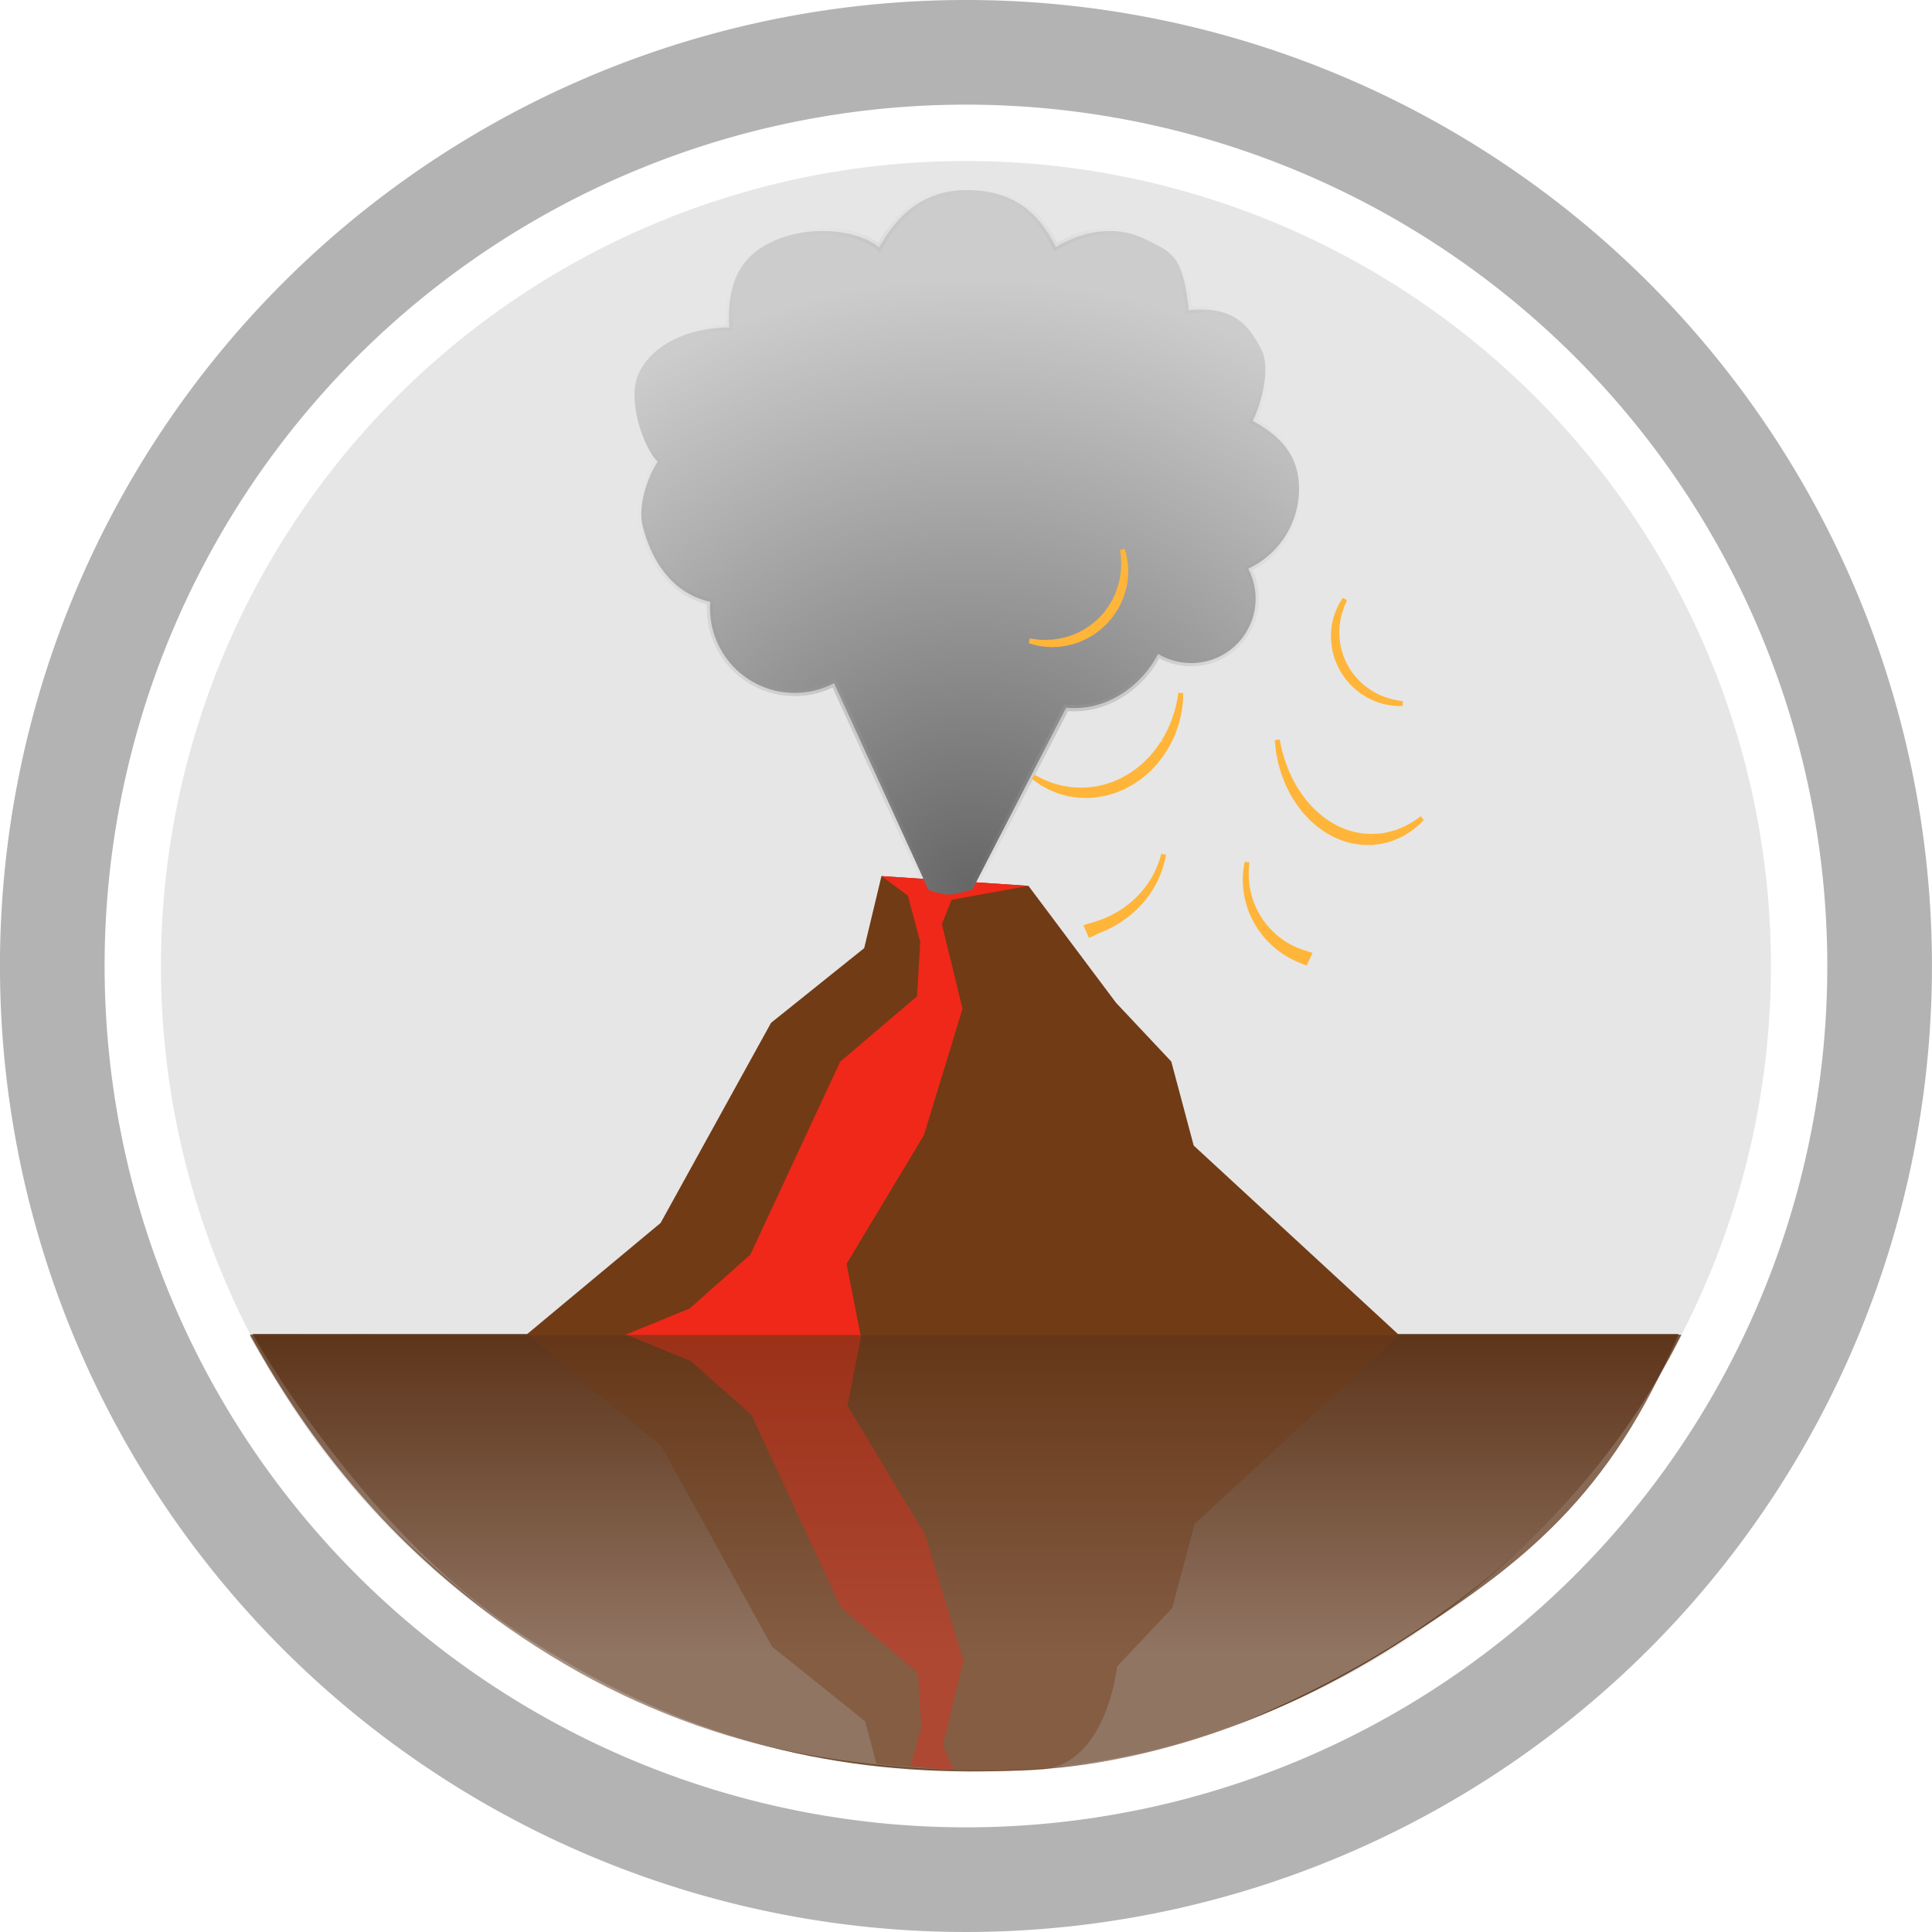
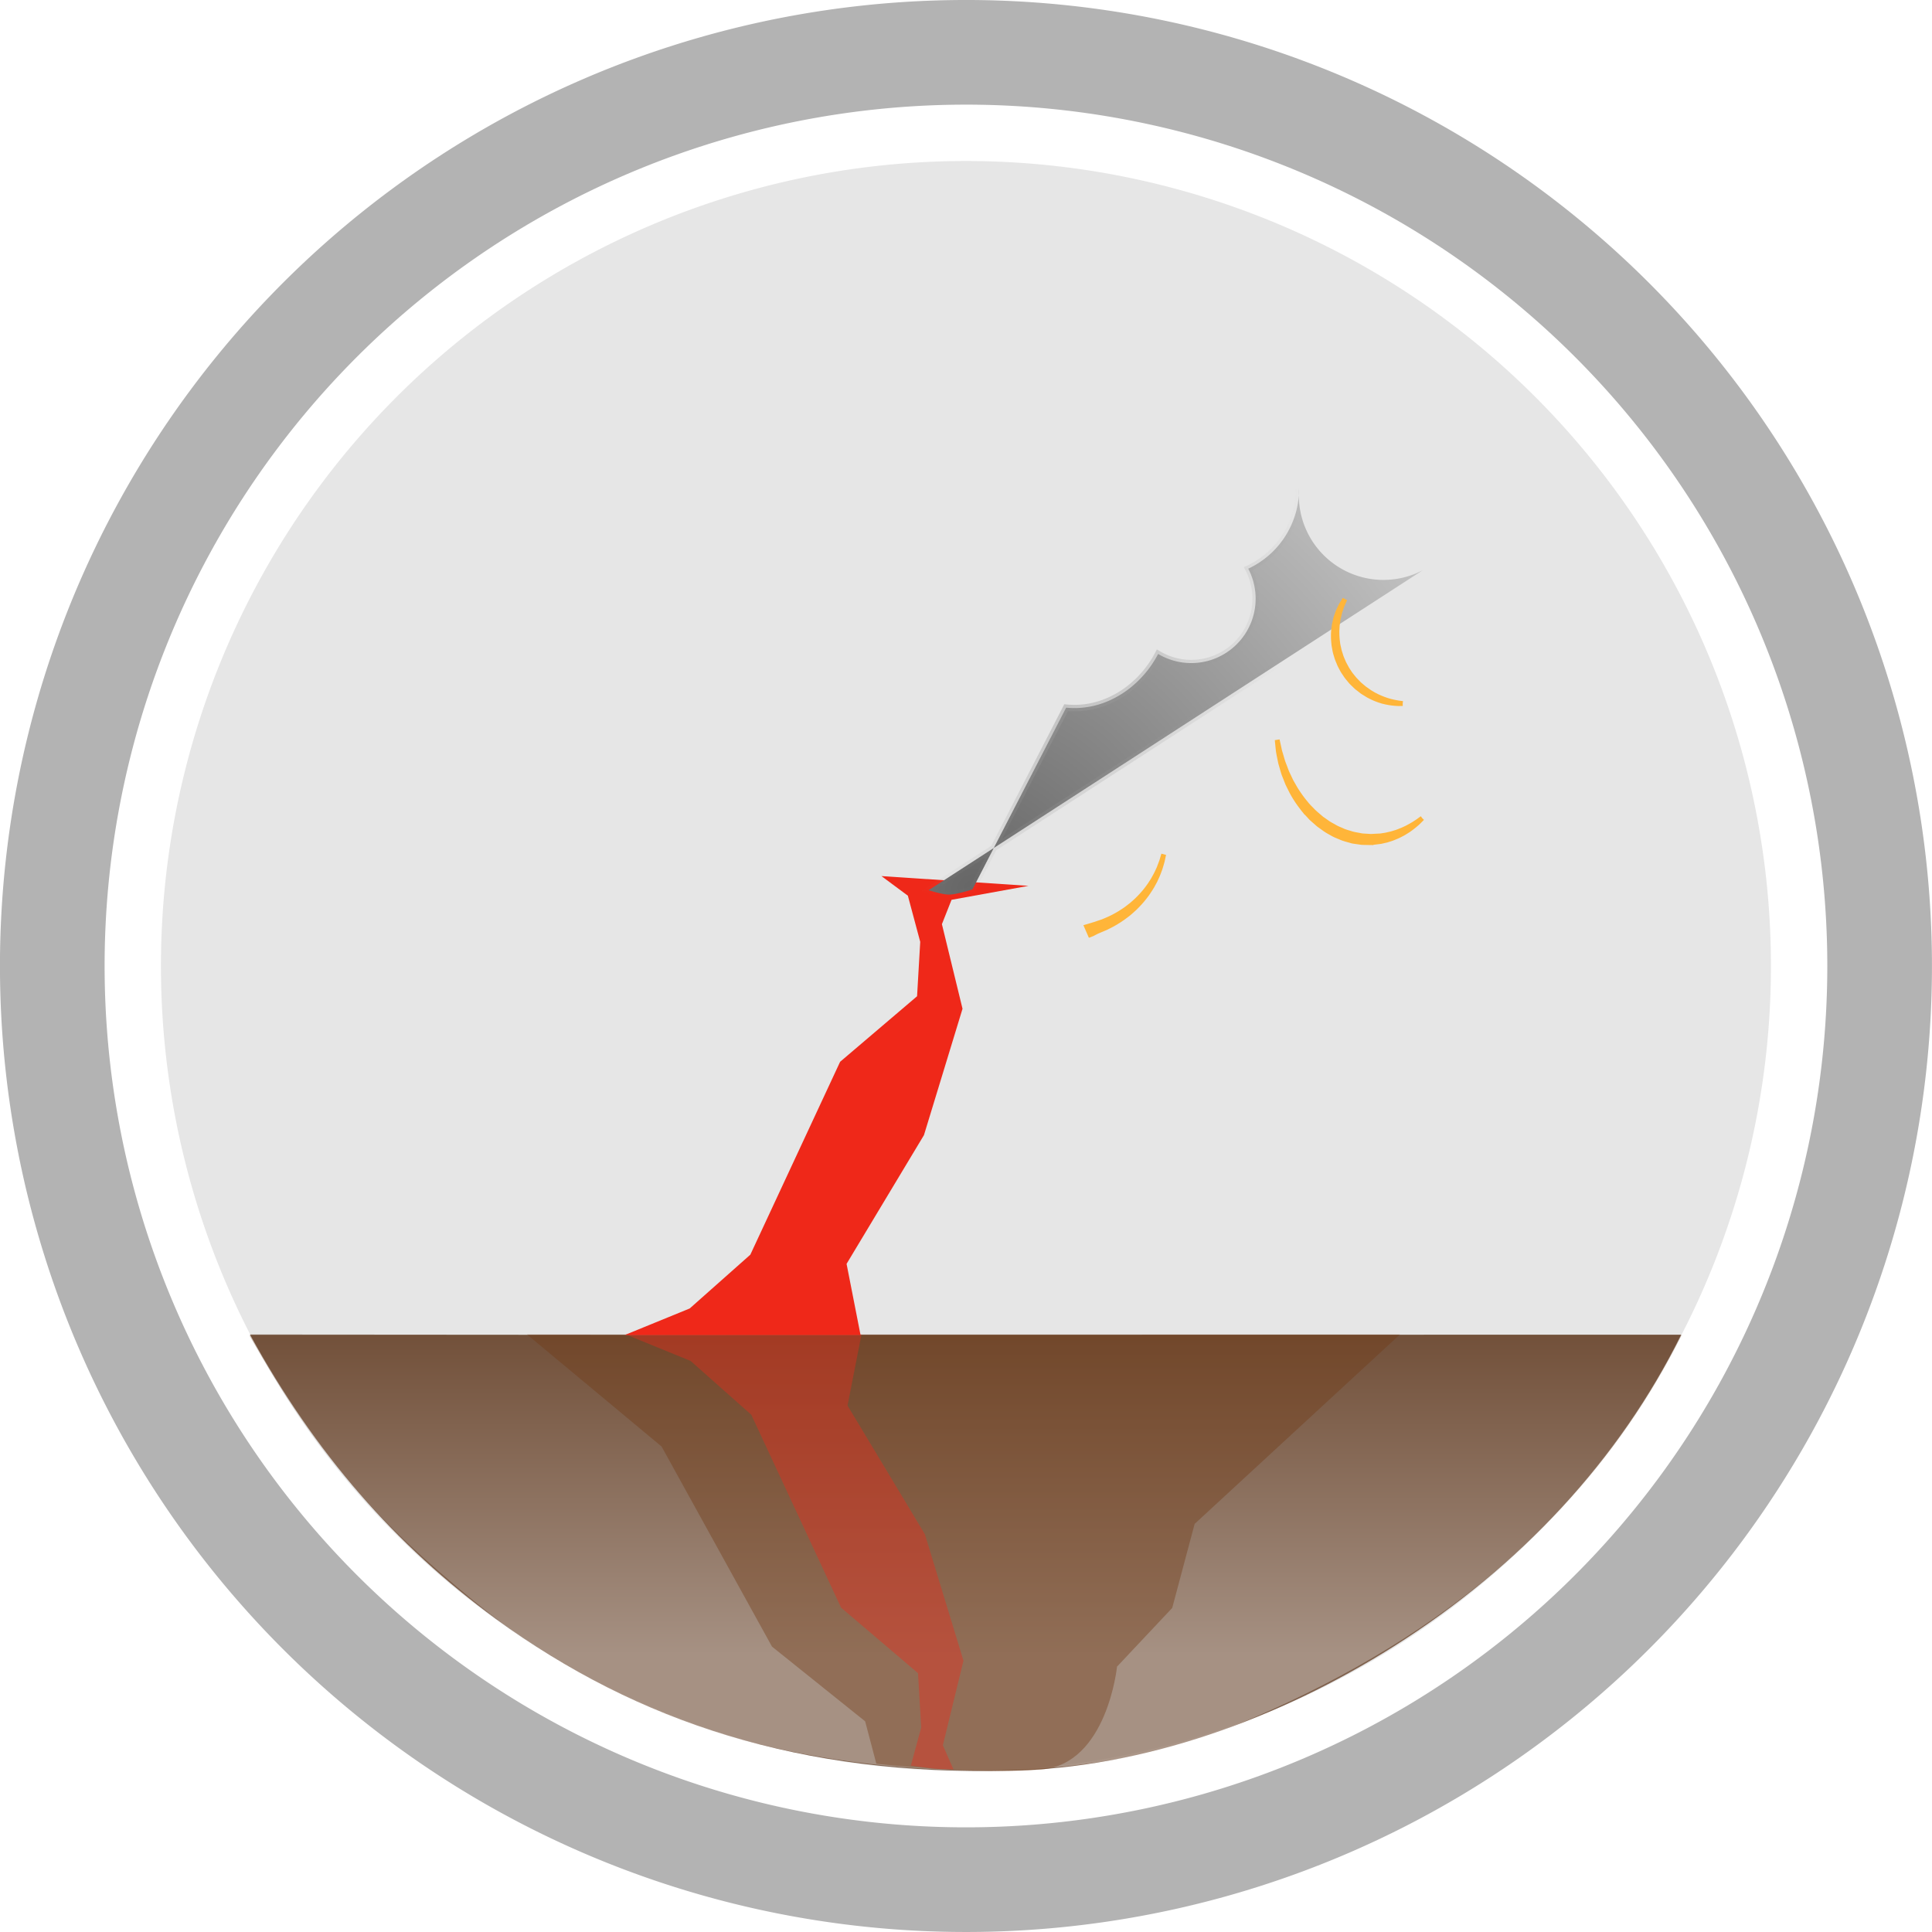
<svg xmlns="http://www.w3.org/2000/svg" width="120" height="120" viewBox="0 0 120 120">
  <defs>
    <filter id="i" color-interpolation-filters="sRGB">
      <feFlood flood-color="#000" flood-opacity=".498" result="flood" />
      <feComposite in="flood" in2="SourceGraphic" operator="in" result="composite1" />
      <feGaussianBlur in="composite1" result="blur" stdDeviation="12" />
      <feOffset dx="15.4" dy="15.1" result="offset" />
      <feComposite in="SourceGraphic" in2="offset" result="composite2" />
    </filter>
    <filter id="d" color-interpolation-filters="sRGB">
      <feFlood flood-color="#000" flood-opacity=".498" result="flood" />
      <feComposite in="flood" in2="SourceGraphic" operator="in" result="composite1" />
      <feGaussianBlur in="composite1" result="blur" stdDeviation="12" />
      <feOffset dx="15.4" dy="15.1" result="offset" />
      <feComposite in="SourceGraphic" in2="offset" result="composite2" />
    </filter>
    <filter id="e" color-interpolation-filters="sRGB">
      <feFlood flood-color="#000" flood-opacity=".498" result="flood" />
      <feComposite in="flood" in2="SourceGraphic" operator="in" result="composite1" />
      <feGaussianBlur in="composite1" result="blur" stdDeviation="12" />
      <feOffset dx="15.4" dy="15.1" result="offset" />
      <feComposite in="SourceGraphic" in2="offset" result="composite2" />
    </filter>
    <filter id="f" color-interpolation-filters="sRGB">
      <feFlood flood-color="#000" flood-opacity=".498" result="flood" />
      <feComposite in="flood" in2="SourceGraphic" operator="in" result="composite1" />
      <feGaussianBlur in="composite1" result="blur" stdDeviation="12" />
      <feOffset dx="15.4" dy="15.1" result="offset" />
      <feComposite in="SourceGraphic" in2="offset" result="composite2" />
    </filter>
    <filter id="h" color-interpolation-filters="sRGB">
      <feFlood flood-color="#000" flood-opacity=".498" result="flood" />
      <feComposite in="flood" in2="SourceGraphic" operator="in" result="composite1" />
      <feGaussianBlur in="composite1" result="blur" stdDeviation="12" />
      <feOffset dx="15.4" dy="15.1" result="offset" />
      <feComposite in="SourceGraphic" in2="offset" result="composite2" />
    </filter>
    <filter id="g" color-interpolation-filters="sRGB">
      <feFlood flood-color="#000" flood-opacity=".498" result="flood" />
      <feComposite in="flood" in2="SourceGraphic" operator="in" result="composite1" />
      <feGaussianBlur in="composite1" result="blur" stdDeviation="12" />
      <feOffset dx="15.4" dy="15.1" result="offset" />
      <feComposite in="SourceGraphic" in2="offset" result="composite2" />
    </filter>
    <radialGradient id="b" cx="60.2" cy="56.912" r="20.698" gradientTransform="matrix(1.858 -.01 .01 1.837 -52.008 -48.709)" gradientUnits="userSpaceOnUse">
      <stop stop-color="#666" offset="0" />
      <stop stop-color="#ccc" offset="1" />
    </radialGradient>
    <radialGradient id="c" cx="60.047" cy="33.686" r="20.841" gradientTransform="matrix(1 0 0 1.059 0 -2)" gradientUnits="userSpaceOnUse">
      <stop stop-color="#999" offset="0" />
      <stop stop-color="#999" stop-opacity="0" offset="1" />
    </radialGradient>
    <linearGradient id="a" x2="1" gradientTransform="rotate(-90 81.263 21.337) scale(19.657)" gradientUnits="userSpaceOnUse">
      <stop stop-color="#fff" offset="0" />
      <stop stop-color="#542a0e" offset="1" />
    </linearGradient>
  </defs>
  <g fill-rule="evenodd">
    <path d="M116.74 59.088a56.75 56.75 0 01-55.829 57.654A56.75 56.75 0 013.255 60.915 56.75 56.75 0 0159.081 3.257a56.75 56.75 0 0157.659 55.824" fill="#fff" stroke="#b3b3b3" stroke-linecap="round" stroke-linejoin="round" stroke-width="6.5" />
    <path d="M109.99 59.197a50 50 0 01-49.189 50.797 50 50 0 01-50.798-49.187 50 50 0 0149.186-50.8 50 50 0 0150.801 49.184" fill="#e6e6e6" paint-order="stroke markers fill" />
  </g>
-   <path d="M86.759 102.11c-9.132 5.716-17.407 7.969-26.686 7.918-9.686-.052-18.506-2.483-27.766-8.568-9.966-6.549-16.625-18.611-16.625-18.611h88.576c-4.24 10.058-9.647 14.346-17.5 19.261z" fill="#542a0e" opacity=".7" />
  <path d="M62.678 109.98c-12.888.304-23.03-2.965-31.867-9.422-6.283-4.59-11.233-10.286-15.287-17.669 26.54.033 63.423.01 88.896.009-3.8 7.718-9.969 14.392-17.871 19.376-7.072 4.46-15.511 7.566-23.871 7.706z" fill="#542a0e" opacity=".7" />
  <path d="M59.984 109.96c-10.73-.273-21.072-2.727-30.536-10.506-5.944-4.886-9.637-8.88-13.954-16.505 22.699 0 57.673-.07 88.955-.023-6.358 12.708-17.251 20.092-28.618 24.604-4.408 1.75-10.505 2.566-15.847 2.43z" fill="url(#a)" opacity=".3" />
  <path d="M32.734 82.886l8.358 6.96 6.858 12.428 5.786 4.64.696 2.636s6.169.698 10.254.358 4.694-6.391 4.694-6.391l3.429-3.646 1.393-5.22 12.75-11.765z" fill="#713b15" opacity=".4" />
  <path d="M56.573 109.67l.643-2.366-.196-3.38-4.78-4.07-5.577-11.982-3.765-3.34-4.03-1.648h14.64l-.867 4.417 4.807 7.997 2.395 7.85-1.28 5.254.66 1.5c-1.388-.026-1.323-.068-2.65-.232z" fill="#ef2819" opacity=".4" />
-   <path d="M32.675 82.918l8.358-6.96 6.858-12.428 5.786-4.64 1.072-4.474 9.129.605 5.443 7.266 3.429 3.646 1.393 5.22 12.75 11.765z" fill="#713b15" />
  <path d="M63.882 55.021l-9.134-.605 1.641 1.217.768 2.866-.196 3.38-4.78 4.07-5.577 11.982-3.765 3.34-4.03 1.647h14.64l-.867-4.417 4.807-7.997 2.395-7.849-1.28-5.254.598-1.512z" fill="#ef2819" />
-   <path d="M80.688 30.362c0-2.085-1.166-3.297-2.881-4.221.34-.589 1.22-3.114.536-4.438-.784-1.517-1.742-2.72-4.506-2.437-.35-3.468-1.097-3.584-2.6-4.362-1.679-.87-3.705-.72-5.655.44-.87-1.702-2.202-3.484-5.406-3.536-3.177-.05-4.667 1.986-5.574 3.566-1.152-1.036-4.408-1.589-6.995-.182-1.705.926-2.46 2.526-2.316 5.144-2.348.01-4.709.946-5.613 2.838-.807 1.69.38 4.796 1.179 5.495-.588.868-1.277 2.702-.932 4.04.522 2.027 1.76 4.137 4.193 4.671a5.256 5.256 0 007.688 5.053L57.68 55.29s.83.276 1.26.275c.5-.001 1.46-.324 1.46-.324l5.82-11.286c.172.015.344.024.52.024 2.26 0 4.22-1.484 5.194-3.362a4.001 4.001 0 005.596-5.295 5.472 5.472 0 003.158-4.96" fill="url(#b)" stroke="url(#c)" stroke-width=".4" />
+   <path d="M80.688 30.362a5.256 5.256 0 007.688 5.053L57.68 55.29s.83.276 1.26.275c.5-.001 1.46-.324 1.46-.324l5.82-11.286c.172.015.344.024.52.024 2.26 0 4.22-1.484 5.194-3.362a4.001 4.001 0 005.596-5.295 5.472 5.472 0 003.158-4.96" fill="url(#b)" stroke="url(#c)" stroke-width=".4" />
  <g fill="#ffb539" stroke="#ffb539" stroke-width=".3">
    <path d="M52.099 42.466c.091-.024.463-.15.555-.173.143-.046.287-.097.432-.147.14-.06.286-.115.426-.181.137-.071.282-.131.414-.212.135-.078.272-.152.398-.241l.193-.128c.062-.045.121-.093.182-.139.06-.047.122-.09.18-.14l.17-.148c.115-.095.216-.201.318-.304.203-.206.383-.42.539-.634.083-.104.149-.214.217-.318l.1-.154.085-.155c.118-.2.2-.394.28-.564.07-.174.125-.328.171-.455l.12-.407-.089.415c-.035.13-.08.29-.138.47-.067.177-.135.38-.238.591l-.075.163-.09.165c-.06.11-.12.228-.197.34-.143.23-.31.463-.503.691-.098.113-.195.23-.306.338l-.164.166c-.057.055-.117.106-.176.159-.06.052-.119.106-.18.158l-.191.148c-.126.102-.263.19-.399.282-.133.095-.28.169-.42.254-.143.08-.293.149-.438.223-.15.065-.3.129-.449.189-.113.038-.398.208-.51.245z" filter="url(#d)" />
-     <path d="M65.676 44.097a88.056 88.056 0 01-.228-.07l-.247-.092a5.067 5.067 0 01-.54-.255c-.096-.047-.182-.107-.277-.163-.093-.054-.192-.131-.29-.198-.088-.063-.183-.144-.276-.217-.09-.08-.18-.162-.27-.246-.083-.09-.173-.176-.254-.27-.078-.097-.166-.188-.237-.29-.074-.102-.152-.202-.216-.31l-.101-.157c-.032-.054-.06-.11-.091-.163-.03-.055-.061-.108-.089-.164a40.16 40.16 0 01-.078-.166c-.055-.11-.096-.223-.14-.334a4.908 4.908 0 01-.199-.656c-.028-.106-.044-.212-.062-.313l-.025-.15-.015-.147c-.026-.19-.026-.367-.032-.523.001-.156.007-.293.012-.405l.037-.353-.062.35c-.013.111-.029.248-.042.406-.004.158-.017.337-.005.532l.005.15.015.154c.01.105.019.214.04.325.035.222.086.454.157.69.037.118.071.238.12.356l.069.179c.024.06.053.117.08.176.027.06.054.12.083.178l.094.173c.06.118.133.228.204.34.068.115.153.217.229.326.079.106.167.205.25.307.09.096.179.19.27.283.096.088.182.173.285.26.097.076.18.153.283.224.1.07.198.147.297.205.194.126.387.23.57.32l.264.122c.037.013.382.16.418.174l.235-.51z" filter="url(#e)" />
    <path d="M72.937 35.718l-.101.102c-.067.065-.16.169-.294.277a4.8 4.8 0 01-.491.377c-.1.061-.206.131-.32.196-.117.06-.238.128-.37.183-.132.053-.267.117-.414.16l-.222.07-.233.053c-.04.01-.079.019-.119.027l-.015.003-.022.002-.03.004-.06.008-.243.03c-.082.008-.163.023-.25.027a20.015 20.015 0 01-.265-.005l-.27-.005c-.091-.005-.18-.023-.271-.035l-.274-.039c-.092-.01-.181-.047-.273-.07-.182-.051-.367-.097-.545-.18-.18-.075-.363-.143-.534-.248-.174-.097-.35-.191-.512-.317l-.246-.176c-.084-.056-.157-.132-.235-.197l-.23-.202c-.077-.064-.142-.149-.213-.222-.138-.152-.28-.295-.398-.463a6.892 6.892 0 01-.649-.99l-.25-.502-.195-.494c-.067-.156-.106-.318-.152-.467-.04-.151-.09-.29-.116-.428-.053-.276-.109-.512-.132-.712-.042-.401-.063-.627-.063-.627s.051.223.134.608c.016.097.053.2.086.313l.107.365c.036.13.096.26.147.401.055.139.101.291.176.435l.215.455.263.46c.192.305.406.615.652.903.116.154.254.283.387.42.13.143.279.262.424.387.074.06.143.132.222.182l.233.162c.153.117.319.201.482.292.16.1.331.166.5.239.166.081.339.125.51.177.17.059.342.086.512.117.084.015.17.036.253.045l.248.015.245.016c.082 0 .167-.008.249-.011l.244-.013.06-.002h.039l.014-.003.115-.017.225-.035.216-.05c.143-.026.277-.075.407-.113.13-.039.25-.096.368-.138.116-.048.224-.102.327-.15.2-.107.376-.202.513-.296.141-.087.249-.168.322-.221l.112-.082" filter="url(#f)" />
-     <path d="M57.941 27.946l-.003.153c-.004.1 0 .245-.022.431a6.82 6.82 0 01-.093.67c-.029.128-.056.265-.092.408-.041.14-.079.29-.133.442-.055.152-.106.313-.178.47l-.105.244-.123.242-.063.124-.007.015-.014.022-.017.029-.036.058-.145.238c-.05.08-.096.162-.151.241l-.182.237-.186.242c-.064.079-.136.148-.204.223l-.21.224c-.068.077-.152.136-.228.205-.155.133-.309.273-.482.384-.168.117-.335.241-.517.334-.179.098-.357.2-.545.27l-.279.117c-.091.043-.189.063-.283.094-.094.03-.188.058-.282.086-.093.032-.19.04-.285.06-.189.033-.375.075-.561.08-.37.043-.73.024-1.066-.008l-.486-.074-.444-.122c-.144-.033-.273-.095-.398-.144-.124-.054-.245-.092-.35-.152-.21-.117-.398-.21-.54-.308-.283-.202-.44-.32-.44-.32s.176.088.476.245c.072.043.162.071.256.11l.303.123c.107.045.23.07.353.108.126.033.253.083.395.102l.433.079.47.04c.322.008.662.002 1.01-.048.176-.011.35-.058.528-.097.178-.032.353-.094.53-.15.088-.031.18-.05.265-.091l.26-.114c.177-.067.342-.167.51-.26.172-.084.329-.199.488-.307.164-.101.309-.231.456-.354.152-.118.285-.257.42-.392.066-.068.137-.132.199-.202l.177-.215.175-.212c.055-.074.107-.156.16-.231l.157-.228.04-.057.018-.028c.001 0 .01-.016.006-.007l.008-.014.066-.114.13-.224.114-.225c.08-.145.139-.295.203-.436.063-.141.107-.284.16-.415.048-.134.086-.264.126-.385.067-.245.125-.461.158-.642.04-.18.06-.325.077-.423l.024-.15" filter="url(#g)" />
    <path d="M71.724 28.598l-.1.002c-.067 0-.163.007-.287-.004a4.491 4.491 0 01-.444-.049c-.085-.017-.176-.031-.271-.053-.094-.026-.194-.049-.295-.083a3.904 3.904 0 01-.638-.267l-.083-.042c-.037-.02-.055-.034-.084-.05a63.782 63.782 0 00-.16-.099c-.053-.034-.108-.065-.161-.103l-.16-.125a87.937 87.937 0 01-.163-.127c-.053-.044-.1-.094-.15-.142-.101-.095-.205-.191-.291-.304-.09-.11-.186-.216-.262-.339-.08-.118-.164-.235-.229-.364-.068-.127-.138-.253-.187-.388-.056-.132-.113-.263-.149-.4-.041-.136-.084-.27-.105-.407-.024-.137-.055-.27-.062-.405a4.106 4.106 0 01-.012-.772l.042-.355.074-.325c.019-.105.058-.201.088-.293.034-.091.058-.18.096-.258.076-.155.132-.294.195-.4.128-.211.204-.328.204-.328s-.055.13-.155.351c-.05.11-.09.254-.146.412-.028.08-.042.169-.065.26-.02.092-.05.186-.06.288l-.046.317c-.005.11-.012.224-.019.341 0 .234.009.48.047.732.01.126.045.252.073.379.024.128.068.253.108.38.035.129.09.251.144.375.047.126.115.242.18.361.058.123.137.233.21.345.07.115.158.217.242.32.08.107.175.2.266.293.046.046.09.096.137.138l.145.122.142.121c.05.038.105.073.156.11l.153.107c.024.016.055.039.072.049l.076.044c.05.03.1.06.15.088l.15.076c.098.054.198.092.292.134a4.36 4.36 0 00.96.28c.12.024.217.035.282.044l.1.013" filter="url(#h)" />
-     <path d="M54.314 19.04l.031.105c.02.07.055.168.079.3.03.132.054.294.078.48.006.094.017.194.022.3 0 .105.006.217-.002.333a4.24 4.24 0 01-.095.746l-.02.1c-.011.044-.02.067-.03.102l-.057.196c-.02.066-.036.133-.06.2l-.086.204-.087.207c-.03.069-.07.133-.105.2-.071.134-.142.27-.236.393-.088.127-.174.258-.28.373-.101.12-.2.242-.317.347-.114.108-.226.219-.353.31-.124.097-.245.195-.379.273-.13.084-.258.168-.397.23-.136.066-.267.137-.407.184-.27.113-.547.183-.809.238l-.385.06c-.126.008-.247.013-.363.02-.116.01-.228-.002-.334-.007-.105-.008-.205-.008-.298-.025-.186-.034-.348-.052-.478-.087-.26-.072-.404-.117-.404-.117s.153.02.414.059c.131.02.293.02.476.032.091.006.19-.006.292-.008.102-.007.21 0 .32-.021l.347-.045.364-.081c.246-.068.502-.15.755-.264.13-.048.252-.12.378-.187.128-.063.247-.146.368-.225.125-.074.238-.168.353-.26.119-.087.222-.192.328-.295.111-.096.204-.211.301-.321.102-.107.182-.23.267-.348.089-.115.159-.24.23-.364.036-.061.075-.121.106-.184l.087-.187.085-.185c.026-.064.047-.131.07-.195l.069-.192.031-.089.025-.093.048-.183.037-.18c.028-.117.04-.233.056-.344a5.92 5.92 0 00.041-.613 4.267 4.267 0 00-.023-.475c-.01-.132-.027-.237-.037-.307a8.274 8.274 0 01-.015-.11" filter="url(#i)" />
  </g>
</svg>